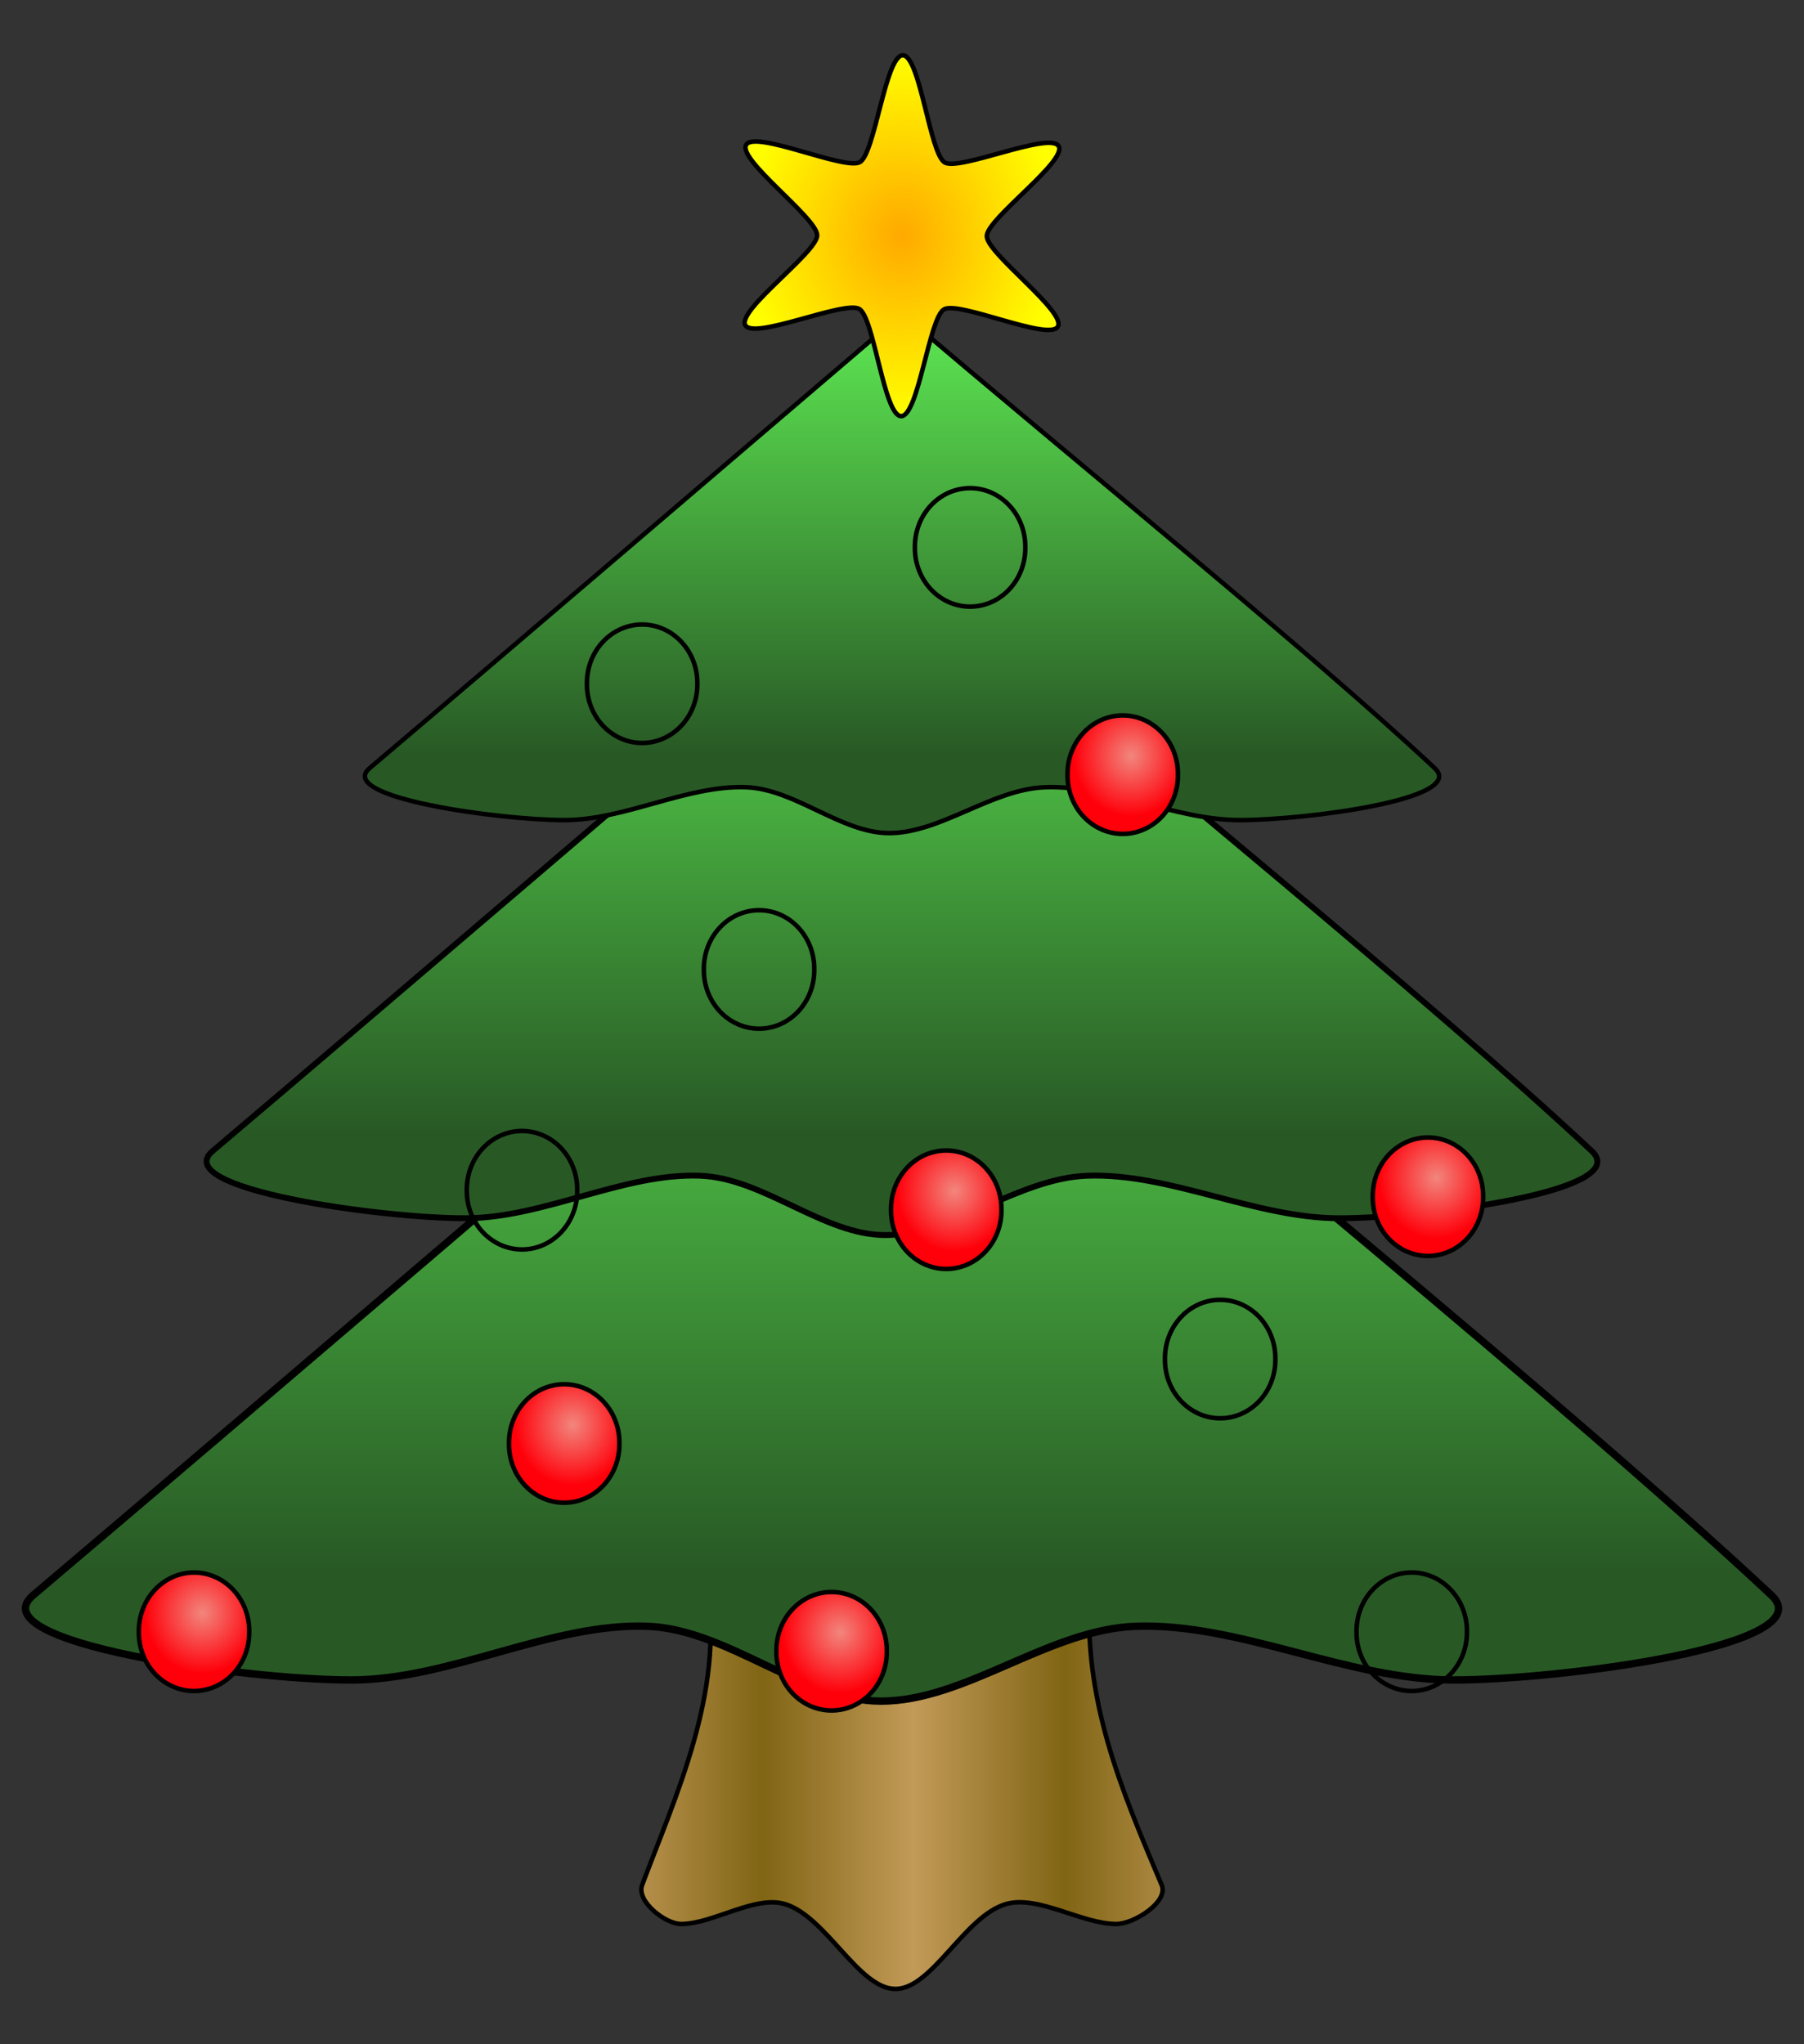
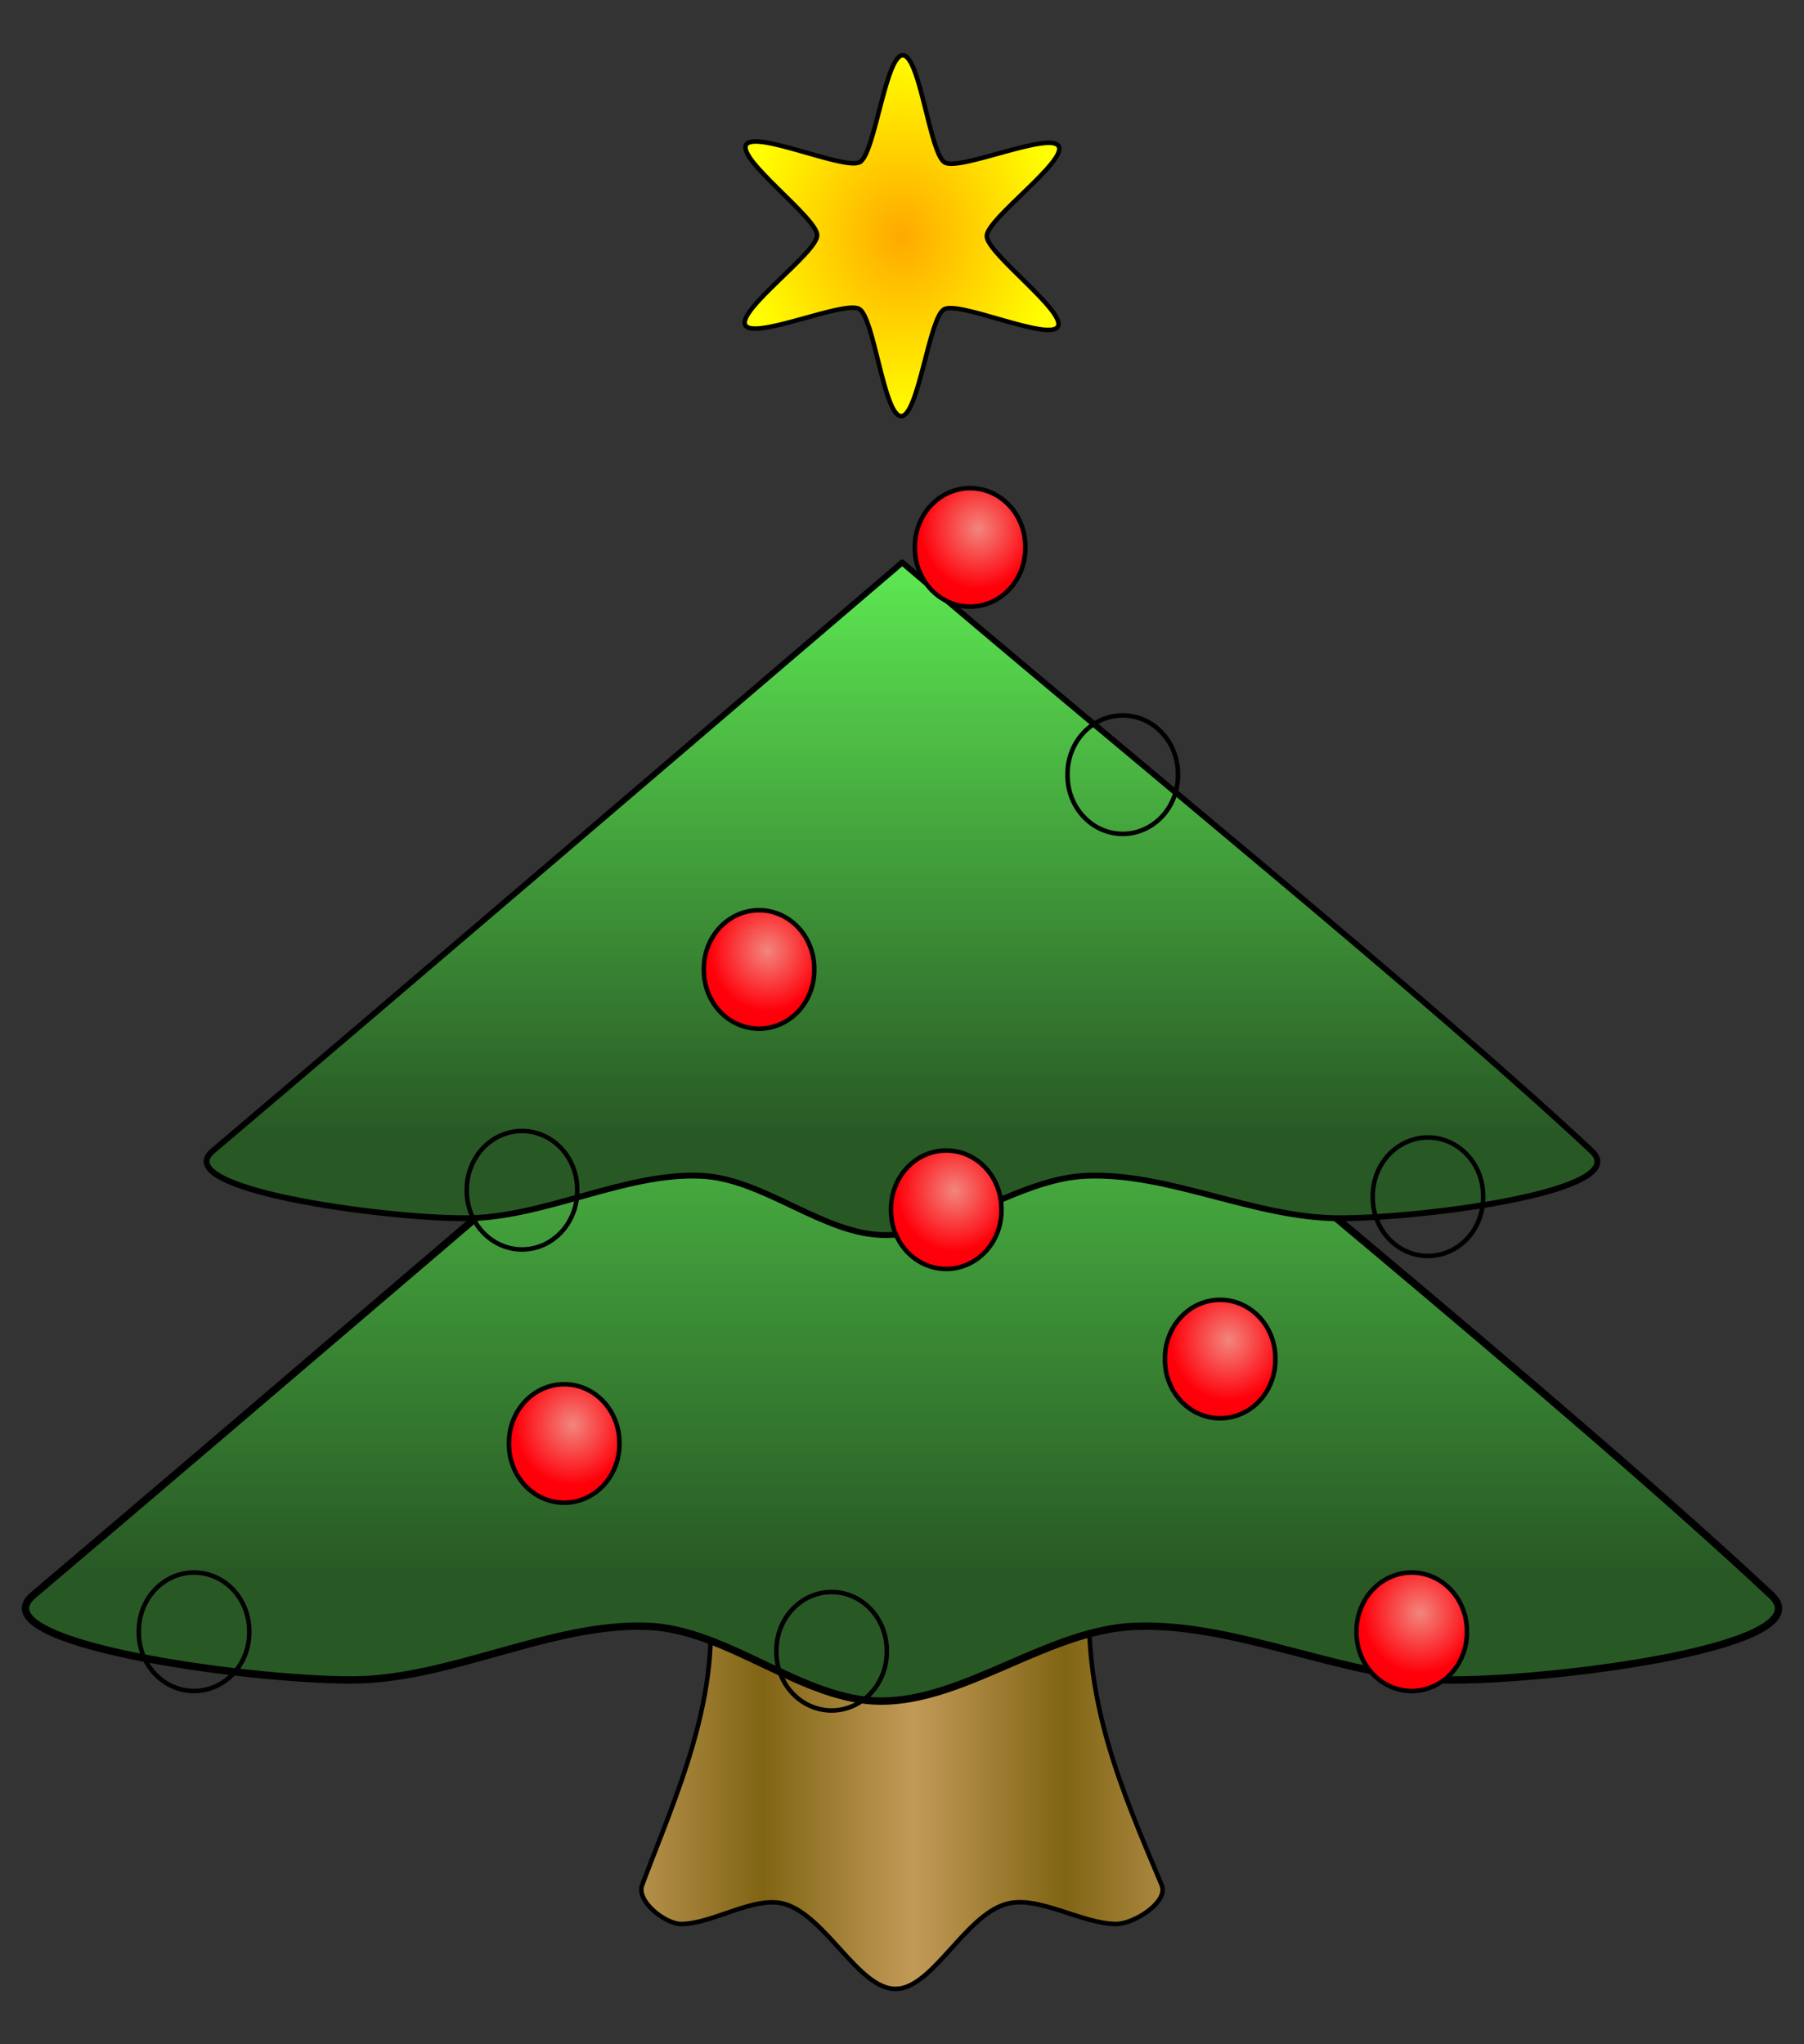
<svg xmlns="http://www.w3.org/2000/svg" xmlns:ns1="http://www.inkscape.org/namespaces/inkscape" xmlns:xlink="http://www.w3.org/1999/xlink" id="svg1" viewBox="0 0 531.5 602.36" version="1.0" y="0" x="0" ns1:version="0.91 r13725">
  <rect x="0" y="0" width="531.5" height="602.36" fill="#333333" stroke="none" />
  <defs id="defs3">
    <linearGradient id="linearGradient2790">
      <stop id="stop2791" style="stop-color:#f2867d" offset="0" />
      <stop id="stop2793" style="stop-color:#ff000a" offset="1" />
    </linearGradient>
    <linearGradient id="linearGradient1530">
      <stop id="stop1531" style="stop-color:#285925" offset="0" />
      <stop id="stop1532" style="stop-color:#5ce451" offset="1" />
    </linearGradient>
    <linearGradient id="linearGradient1533" y2="192.72" xlink:href="#linearGradient1530" gradientUnits="userSpaceOnUse" y1="372.63" gradientTransform="scale(1.435 .697)" x2="235.62" x1="235.62" />
    <linearGradient id="linearGradient2162" y2="643.62" spreadMethod="reflect" gradientUnits="userSpaceOnUse" y1="643.62" gradientTransform="scale(1.137 .88)" x2="261.71" x1="340.03">
      <stop id="stop2164" style="stop-color:#806514" offset="0" />
      <stop id="stop2166" style="stop-color:#c29a58" offset=".5" />
      <stop id="stop2165" style="stop-color:#806514" offset="1" />
    </linearGradient>
    <radialGradient id="radialGradient2789" fx="92.031" xlink:href="#linearGradient2790" gradientUnits="userSpaceOnUse" cy="364.99" cx="91.89" gradientTransform="scale(.973 1.028)" r="17.361" />
    <radialGradient id="radialGradient3428" gradientUnits="userSpaceOnUse" cy="92.979" cx="316.34" gradientTransform="scale(.934 1.07)" r="50.265">
      <stop id="stop3430" style="stop-color:#ffa900" offset="0" />
      <stop id="stop3431" style="stop-color:#ffff00" offset="1" />
    </radialGradient>
    <linearGradient id="linearGradient10" y2="424.74" xlink:href="#linearGradient1530" gradientUnits="userSpaceOnUse" y1="718.35" gradientTransform="scale(1.435 .697)" x2="235.36" x1="235.36" />
    <linearGradient id="linearGradient11" y2="299.71" xlink:href="#linearGradient1530" gradientUnits="userSpaceOnUse" y1="532.66" gradientTransform="scale(1.435 .697)" x2="235.5" x1="235.5" />
  </defs>
  <g id="g3450" transform="translate(-72.942 -37.694)">
    <g id="g3444">
      <path id="path1536" style="fill-rule:evenodd;stroke:#000000;stroke-width:1pt;fill:url(#linearGradient2162)" d="m281.27 505.13c5.1 31.26-9.32 61.83-19.14 88.02-1.78 4.76 6.83 11.48 11.48 11.48 9.38 0 21.72-8.55 30.62-5.86 12.15 3.69 21.68 24.99 32.53 24.99 10.84 0 20.29-21.39 32.52-24.99 9.45-2.77 22.4 5.86 32.53 5.86 5.18 0 15.5-6.48 13.39-11.48-11.7-27.76-23.59-54.85-21.04-88.02h-112.89z" />
      <path id="path1535" style="fill-rule:evenodd;stroke:#000000;stroke-width:1.632pt;fill:url(#linearGradient10)" d="m338.77 289.15c-85.35 72.86-189.05 161.8-256.05 218.59-16.645 14.1 62.52 24.98 93.68 24.98 29.21 0 58.99-16.94 87.43-15.81 23.6 0.95 45.63 22.05 68.69 22.05 24.82 0 49.33-21.1 74.95-22.05 30.59-1.13 62.45 15.81 93.67 15.81 31.23 0 109.62-10.09 93.68-24.98-60.76-56.79-170.7-145.73-256.05-218.59z" />
      <path id="path1534" style="fill-rule:evenodd;stroke:#000000;stroke-width:1.295pt;fill:url(#linearGradient11)" d="m338.75 203.44c-67.71 57.81-149.98 128.36-203.14 173.41-13.2 11.19 49.61 19.82 74.32 19.82 23.18 0 46.8-13.44 69.37-12.53 18.72 0.75 36.2 17.49 54.5 17.49 19.68 0 39.13-16.74 59.45-17.49 24.27-0.9 49.55 12.53 74.32 12.53 24.78 0 86.97-8 74.32-19.82-48.2-45.05-135.42-115.6-203.14-173.41z" />
-       <path id="path908" style="fill-rule:evenodd;stroke:#000000;stroke-width:1pt;fill:url(#linearGradient1533)" d="m338.74 130.11c-52.3 44.65-115.84 99.14-156.9 133.94-10.2 8.64 38.31 15.3 57.4 15.3 17.91 0 36.15-10.37 53.58-9.68 14.46 0.58 27.96 13.51 42.09 13.51 15.21 0 30.23-12.93 45.92-13.51 18.75-0.69 38.27 9.68 57.4 9.68 19.14 0 67.17-6.17 57.41-15.3-37.23-34.8-104.6-89.29-156.9-133.94z" />
      <path id="path2806" style="fill-rule:evenodd;stroke:#000000;stroke-width:1pt;fill:url(#radialGradient3428)" transform="translate(43.071 7.654)" d="m341.54 126.28c-2.56 4.4-29.11-7.62-33.53-5.09-4.41 2.52-7.54 31.49-12.63 31.47s-7.96-29.02-12.35-31.58c-4.39-2.57-31.05 9.21-33.57 4.79s21.15-21.4 21.17-26.486c0.03-5.086-23.5-22.282-20.93-26.675 2.56-4.394 29.11 7.618 33.52 5.095 4.42-2.524 7.55-31.493 12.64-31.471 5.08 0.023 7.95 29.019 12.35 31.583 4.39 2.563 31.04-9.212 33.57-4.795 2.52 4.416-21.16 21.4-21.18 26.487-0.02 5.082 23.5 22.282 20.94 26.672z" />
    </g>
    <path id="path2799" style="fill-rule:evenodd;stroke:#000000;stroke-width:1pt;fill:url(#radialGradient2789)" transform="translate(152.11 82.276)" d="m103.32 380.76a16.264 17.22 0 1 1 -32.525 0 16.264 17.22 0 1 1 32.525 0z" />
    <g id="g3432">
      <path id="path2167" style="fill-rule:evenodd;stroke:#000000;stroke-width:1pt;fill:url(#radialGradient2789)" transform="translate(139.68 7.654)" d="m103.32 380.76a16.264 17.22 0 1 1 -32.525 0 16.264 17.22 0 1 1 32.525 0z" />
-       <path id="path2794" style="fill-rule:evenodd;stroke:#000000;stroke-width:1pt;fill:url(#radialGradient2789)" transform="translate(264.67 13.394)" d="m103.32 380.76a16.264 17.22 0 1 1 -32.525 0 16.264 17.22 0 1 1 32.525 0z" />
-       <path id="path2795" style="fill-rule:evenodd;stroke:#000000;stroke-width:1pt;fill:url(#radialGradient2789)" transform="translate(175.07 -141.59)" d="m103.32 380.76a16.264 17.22 0 1 1 -32.525 0 16.264 17.22 0 1 1 32.525 0z" />
+       <path id="path2794" style="fill-rule:evenodd;stroke:#000000;stroke-width:1pt;fill:url(#radialGradient2789)" transform="translate(264.67 13.394)" d="m103.32 380.76a16.264 17.22 0 1 1 -32.525 0 16.264 17.22 0 1 1 32.525 0" />
      <path id="path2796" style="fill-rule:evenodd;stroke:#000000;stroke-width:1pt;fill:url(#radialGradient2789)" transform="translate(316.67 -114.8)" d="m103.32 380.76a16.264 17.22 0 1 1 -32.525 0 16.264 17.22 0 1 1 32.525 0z" />
      <path id="path2797" style="fill-rule:evenodd;stroke:#000000;stroke-width:1pt;fill:url(#radialGradient2789)" transform="translate(209.52 -57.402)" d="m103.32 380.76a16.264 17.22 0 1 1 -32.525 0 16.264 17.22 0 1 1 32.525 0z" />
      <path id="path2798" style="fill-rule:evenodd;stroke:#000000;stroke-width:1pt;fill:url(#radialGradient2789)" transform="translate(406.59 9.567)" d="m103.32 380.76a16.264 17.22 0 1 1 -32.525 0 16.264 17.22 0 1 1 32.525 0z" />
      <path id="path2800" style="fill-rule:evenodd;stroke:#000000;stroke-width:1pt;fill:url(#radialGradient2789)" transform="translate(345.37 57.402)" d="m103.32 380.76a16.264 17.22 0 1 1 -32.525 0 16.264 17.22 0 1 1 32.525 0z" />
      <path id="path2801" style="fill-rule:evenodd;stroke:#000000;stroke-width:1pt;fill:url(#radialGradient2789)" transform="translate(43.051 137.76)" d="m103.32 380.76a16.264 17.22 0 1 1 -32.525 0 16.264 17.22 0 1 1 32.525 0z" />
      <path id="path2802" style="fill-rule:evenodd;stroke:#000000;stroke-width:1pt;fill:url(#radialGradient2789)" transform="translate(271.7 -181.77)" d="m103.32 380.76a16.264 17.22 0 1 1 -32.525 0 16.264 17.22 0 1 1 32.525 0z" />
      <path id="path2803" style="fill-rule:evenodd;stroke:#000000;stroke-width:1pt;fill:url(#radialGradient2789)" transform="translate(230.89 143.5)" d="m103.32 380.76a16.264 17.22 0 1 1 -32.525 0 16.264 17.22 0 1 1 32.525 0z" />
      <path id="path2805" style="fill-rule:evenodd;stroke:#000000;stroke-width:1pt;fill:url(#radialGradient2789)" transform="translate(401.81 137.76)" d="m103.32 380.76a16.264 17.22 0 1 1 -32.525 0 16.264 17.22 0 1 1 32.525 0z" />
    </g>
  </g>
</svg>